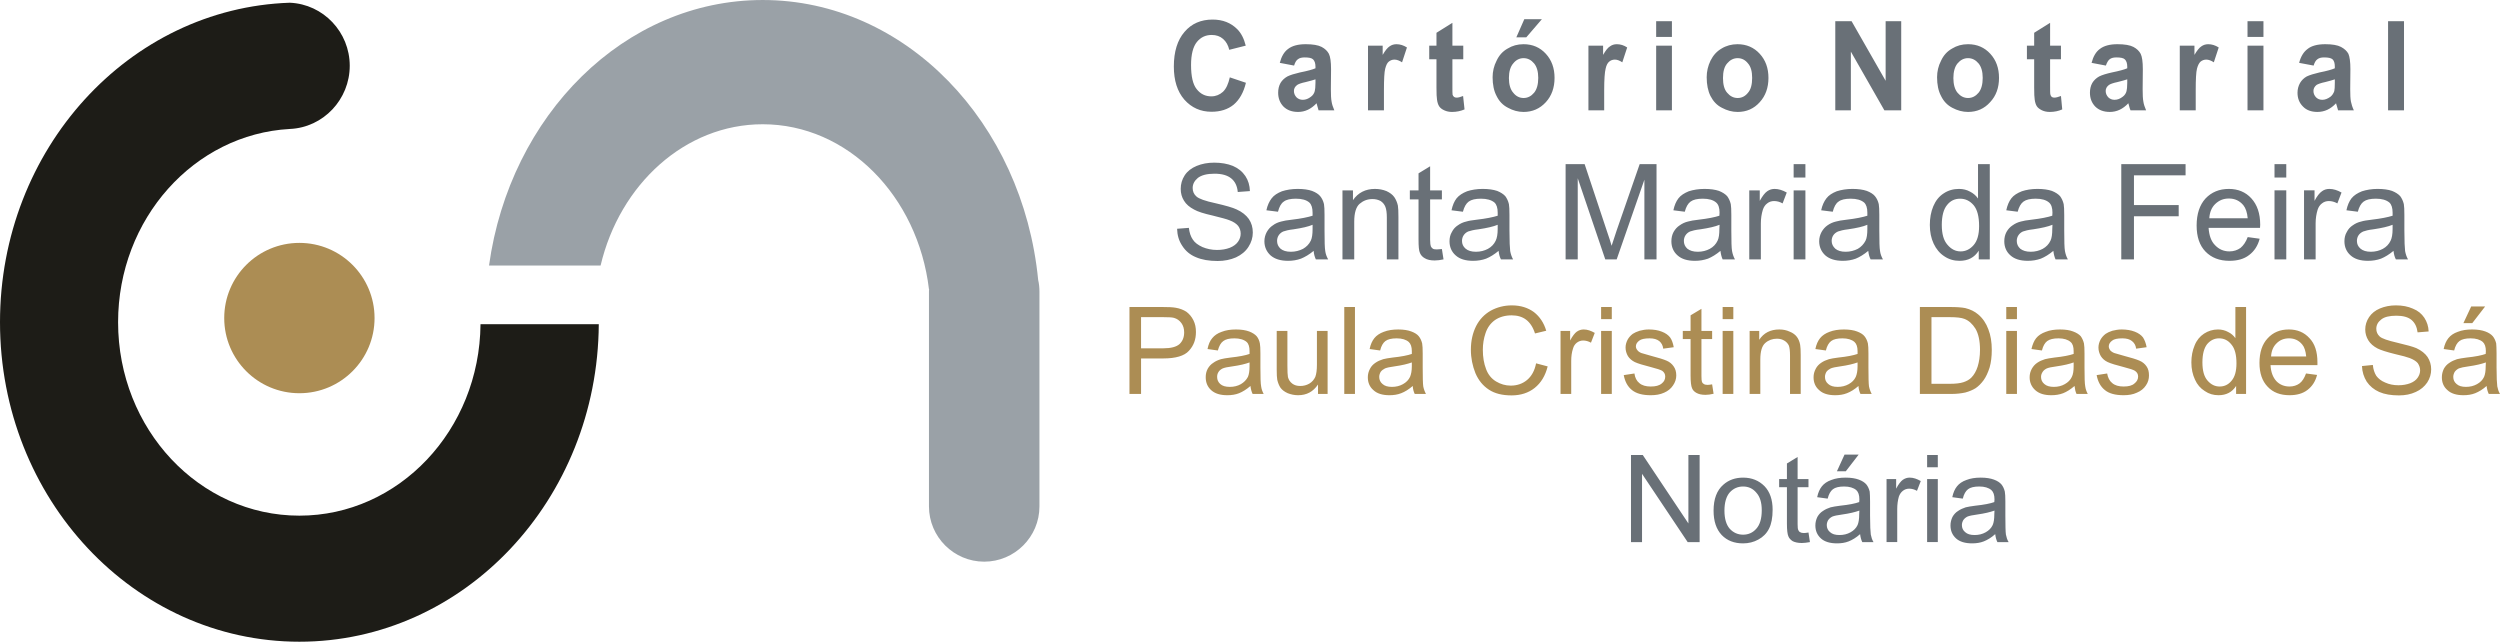
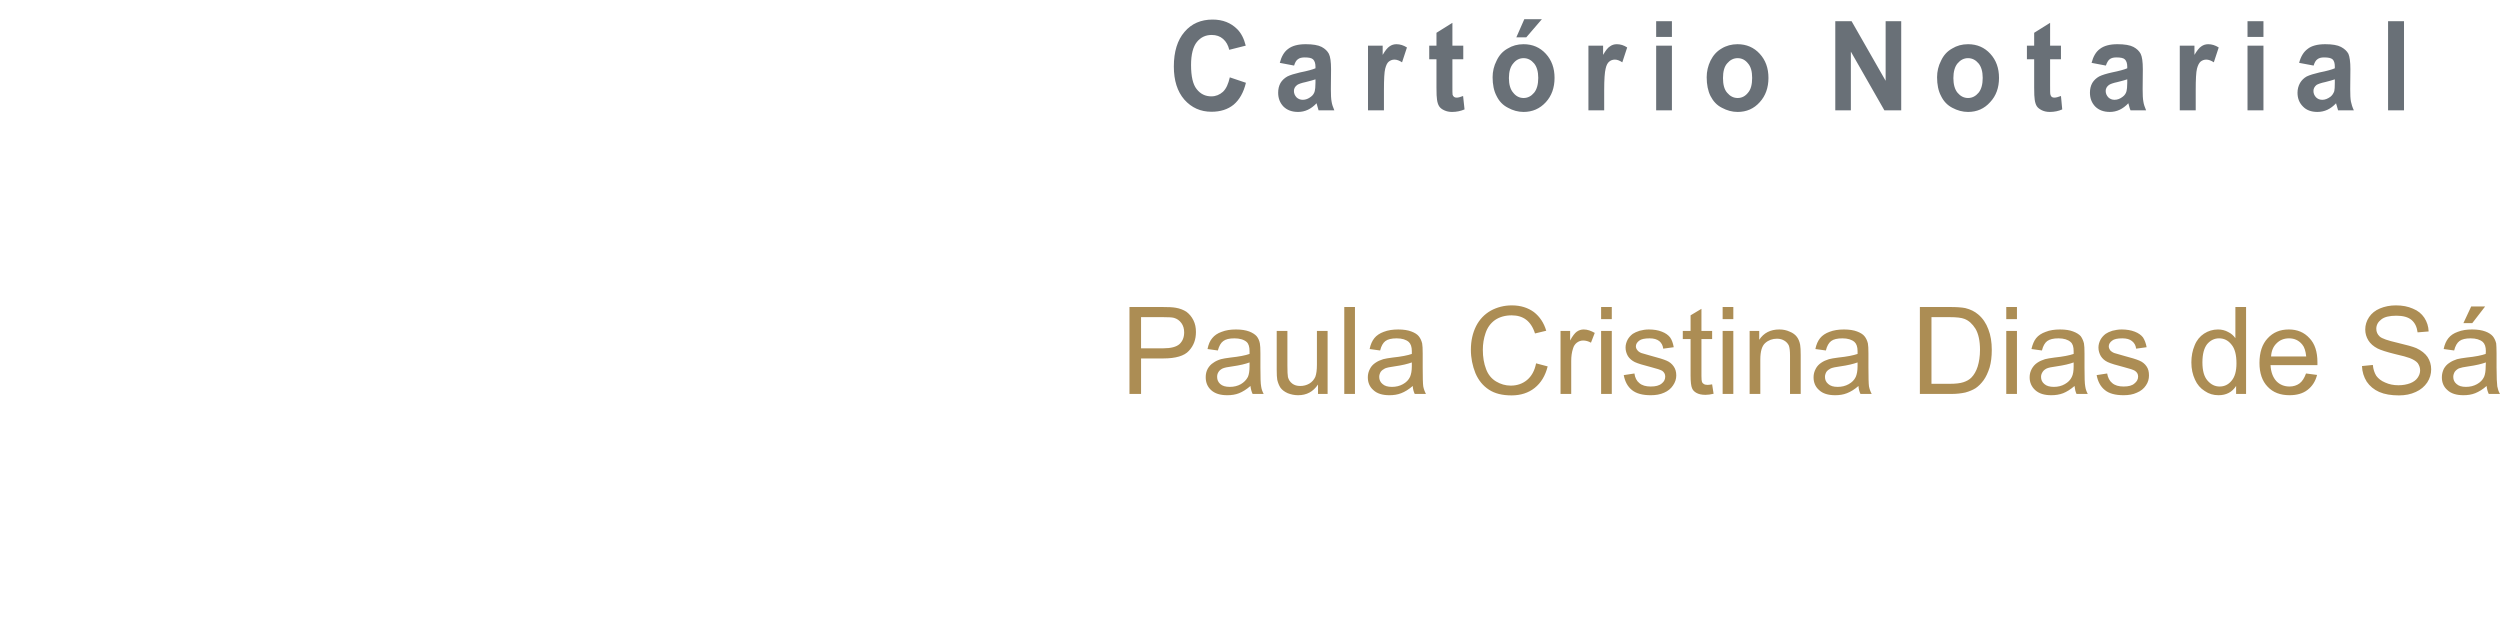
<svg xmlns="http://www.w3.org/2000/svg" xml:space="preserve" width="138.026mm" height="35.43mm" version="1.1" style="shape-rendering:geometricPrecision; text-rendering:geometricPrecision; image-rendering:optimizeQuality; fill-rule:evenodd; clip-rule:evenodd" viewBox="0 0 13803 3543">
  <defs>
    <style type="text/css">
   
    .fil1 {fill:#1D1C17}
    .fil2 {fill:#9AA1A7}
    .fil0 {fill:#AC8D54}
    .fil3 {fill:#697077;fill-rule:nonzero}
    .fil4 {fill:#AC8D54;fill-rule:nonzero}
   
  </style>
  </defs>
  <g id="Layer_x0020_1">
    <g id="_662516192">
-       <circle class="fil0" cx="1653" cy="1756" r="415" />
-       <path class="fil1" d="M1600 712c-528,29 -948,496 -948,1067 0,590 448,1068 1001,1068 549,0 995,-472 1000,-1057l653 0c-6,969 -744,1753 -1653,1753 -913,0 -1653,-790 -1653,-1764 0,-956 712,-1734 1600,-1764 186,8 331,163 331,348 0,185 -145,341 -331,349z" />
-       <path class="fil2" d="M4211 0c788,0 1436,676 1521,1546 5,21 7,43 7,65l0 1185c0,168 -137,305 -305,305l0 0c-168,0 -305,-137 -305,-305l0 -1185c0,-4 0,-9 1,-14l-1 0c-61,-514 -449,-911 -918,-911 -428,0 -789,331 -895,780l-616 0c115,-831 748,-1466 1511,-1466z" />
      <path class="fil3" d="M6790 427l89 30c-13,54 -36,94 -68,121 -32,26 -73,39 -122,39 -60,0 -110,-22 -150,-67 -39,-45 -58,-106 -58,-183 0,-82 20,-146 59,-191 39,-46 91,-68 155,-68 56,0 101,18 136,53 21,21 37,51 47,91l-91 23c-6,-25 -17,-45 -34,-60 -17,-15 -38,-22 -63,-22 -34,0 -61,13 -82,39 -21,26 -32,69 -32,127 0,62 10,107 31,133 21,27 48,40 81,40 25,0 46,-9 64,-25 18,-17 30,-44 38,-80zm355 -65l-79 -15c9,-35 24,-61 46,-77 22,-17 54,-26 97,-26 39,0 69,5 88,15 19,10 32,23 40,38 8,16 12,44 12,85l-1 110c0,31 1,54 4,69 2,15 8,31 15,48l-87 0c-2,-6 -5,-16 -8,-28 -1,-5 -2,-9 -3,-11 -15,16 -31,28 -48,36 -17,8 -35,12 -54,12 -34,0 -61,-10 -81,-30 -19,-20 -29,-45 -29,-76 0,-20 4,-38 13,-54 9,-15 22,-27 38,-36 16,-8 39,-15 69,-22 41,-8 70,-16 86,-23l0 -9c0,-19 -5,-32 -13,-40 -8,-8 -24,-11 -47,-11 -16,0 -28,3 -37,10 -9,6 -16,18 -21,35zm118 76c-12,4 -29,9 -54,15 -24,5 -40,11 -47,16 -12,9 -18,20 -18,33 0,14 5,25 14,35 9,9 21,14 35,14 16,0 31,-6 45,-17 11,-8 18,-19 21,-31 2,-8 4,-23 4,-46l0 -19zm378 171l-88 0 0 -357 81 0 0 51c14,-24 27,-40 38,-47 11,-8 24,-12 38,-12 20,0 39,6 58,18l-27 82c-15,-10 -29,-15 -42,-15 -12,0 -22,4 -31,11 -9,7 -15,20 -20,39 -5,19 -7,59 -7,120l0 110zm438 -357l0 75 -60 0 0 144c0,30 0,47 1,52 1,4 4,8 8,12 4,3 9,4 15,4 8,0 20,-3 35,-9l8 74c-21,9 -44,14 -69,14 -16,0 -30,-3 -43,-9 -13,-6 -22,-13 -28,-22 -6,-9 -10,-22 -12,-37 -2,-11 -3,-33 -3,-67l0 -156 -40 0 0 -75 40 0 0 -71 88 -55 0 126 60 0zm162 174c0,-31 7,-62 22,-91 14,-30 34,-52 61,-67 26,-16 55,-24 88,-24 50,0 91,18 123,53 32,35 48,79 48,133 0,54 -16,99 -48,134 -33,36 -74,54 -123,54 -30,0 -59,-8 -86,-23 -28,-14 -49,-36 -63,-65 -15,-28 -22,-63 -22,-104zm90 5c0,35 8,63 24,81 15,19 34,29 57,29 23,0 42,-10 58,-29 15,-18 23,-46 23,-82 0,-35 -8,-62 -23,-80 -16,-19 -35,-29 -58,-29 -23,0 -42,10 -57,29 -16,18 -24,46 -24,81zm41 -225l44 -100 97 0 -86 100 -55 0zm485 403l-87 0 0 -357 81 0 0 51c14,-24 26,-40 38,-47 11,-8 23,-12 38,-12 20,0 39,6 57,18l-27 82c-15,-10 -28,-15 -41,-15 -12,0 -23,4 -31,11 -9,7 -16,20 -20,39 -5,19 -8,59 -8,120l0 110zm287 -405l0 -87 87 0 0 87 -87 0zm0 405l0 -357 87 0 0 357 -87 0zm279 -183c0,-31 7,-62 21,-91 15,-30 35,-52 61,-67 26,-16 56,-24 88,-24 50,0 91,18 123,53 32,35 48,79 48,133 0,54 -16,99 -48,134 -32,36 -73,54 -122,54 -31,0 -59,-8 -87,-23 -28,-14 -48,-36 -63,-65 -14,-28 -21,-63 -21,-104zm90 5c0,35 7,63 23,81 16,19 35,29 58,29 23,0 42,-10 57,-29 16,-18 23,-46 23,-82 0,-35 -7,-62 -23,-80 -15,-19 -34,-29 -57,-29 -23,0 -42,10 -58,29 -16,18 -23,46 -23,81zm620 178l0 -492 90 0 188 329 0 -329 86 0 0 492 -93 0 -185 -324 0 324 -86 0zm562 -183c0,-31 7,-62 22,-91 14,-30 34,-52 61,-67 26,-16 55,-24 88,-24 50,0 91,18 123,53 32,35 48,79 48,133 0,54 -16,99 -49,134 -32,36 -73,54 -122,54 -30,0 -59,-8 -87,-23 -27,-14 -48,-36 -62,-65 -15,-28 -22,-63 -22,-104zm90 5c0,35 8,63 23,81 16,19 35,29 58,29 23,0 42,-10 58,-29 15,-18 23,-46 23,-82 0,-35 -8,-62 -23,-80 -16,-19 -35,-29 -58,-29 -23,0 -42,10 -58,29 -15,18 -23,46 -23,81zm594 -179l0 75 -60 0 0 144c0,30 0,47 2,52 1,4 3,8 7,12 4,3 9,4 15,4 8,0 20,-3 36,-9l7 74c-20,9 -43,14 -69,14 -16,0 -30,-3 -43,-9 -12,-6 -22,-13 -28,-22 -6,-9 -10,-22 -12,-37 -2,-11 -3,-33 -3,-67l0 -156 -40 0 0 -75 40 0 0 -71 88 -55 0 126 60 0zm248 110l-79 -15c9,-35 24,-61 46,-77 22,-17 54,-26 97,-26 39,0 69,5 88,15 19,10 32,23 40,38 8,16 12,44 12,85l-1 110c0,31 1,54 4,69 2,15 8,31 15,48l-86 0c-3,-6 -6,-16 -9,-28 -1,-5 -2,-9 -3,-11 -15,16 -31,28 -48,36 -17,8 -35,12 -54,12 -34,0 -61,-10 -81,-30 -19,-20 -29,-45 -29,-76 0,-20 4,-38 13,-54 9,-15 22,-27 38,-36 16,-8 39,-15 70,-22 40,-8 69,-16 85,-23l0 -9c0,-19 -5,-32 -13,-40 -8,-8 -24,-11 -47,-11 -16,0 -28,3 -37,10 -8,6 -15,18 -21,35zm118 76c-12,4 -29,9 -54,15 -24,5 -40,11 -47,16 -12,9 -18,20 -18,33 0,14 5,25 14,35 9,9 21,14 35,14 16,0 31,-6 45,-17 11,-8 18,-19 21,-31 2,-8 4,-23 4,-46l0 -19zm378 171l-88 0 0 -357 81 0 0 51c14,-24 27,-40 38,-47 11,-8 24,-12 38,-12 20,0 39,6 58,18l-27 82c-15,-10 -29,-15 -42,-15 -12,0 -22,4 -31,11 -8,7 -15,20 -20,39 -5,19 -7,59 -7,120l0 110zm286 -405l0 -87 88 0 0 87 -88 0zm0 405l0 -357 88 0 0 357 -88 0zm365 -247l-80 -15c9,-35 25,-61 47,-77 21,-17 54,-26 97,-26 39,0 68,5 87,15 19,10 33,23 41,38 7,16 11,44 11,85l-1 110c0,31 1,54 4,69 3,15 8,31 16,48l-87 0c-2,-6 -5,-16 -8,-28 -2,-5 -3,-9 -3,-11 -15,16 -31,28 -48,36 -17,8 -36,12 -55,12 -34,0 -61,-10 -80,-30 -20,-20 -30,-45 -30,-76 0,-20 5,-38 14,-54 9,-15 21,-27 37,-36 17,-8 40,-15 70,-22 41,-8 69,-16 85,-23l0 -9c0,-19 -4,-32 -12,-40 -9,-8 -24,-11 -48,-11 -15,0 -27,3 -36,10 -9,6 -16,18 -21,35zm117 76c-11,4 -29,9 -53,15 -24,5 -40,11 -48,16 -11,9 -17,20 -17,33 0,14 5,25 14,35 9,9 20,14 35,14 15,0 30,-6 45,-17 10,-8 17,-19 21,-31 2,-8 3,-23 3,-46l0 -19zm294 171l0 -492 88 0 0 492 -88 0z" />
-       <path class="fil3" d="M6499 1263l65 -5c3,26 10,48 22,65 11,17 29,30 53,41 24,10 51,16 80,16 27,0 50,-4 71,-12 20,-8 35,-19 45,-33 10,-14 15,-29 15,-45 0,-17 -5,-31 -14,-43 -10,-12 -26,-23 -48,-31 -14,-6 -45,-14 -93,-26 -49,-11 -83,-22 -102,-33 -25,-13 -44,-29 -56,-49 -12,-19 -18,-41 -18,-65 0,-27 7,-52 22,-75 15,-23 37,-40 66,-52 29,-12 61,-18 97,-18 39,0 73,6 103,18 30,13 52,31 69,56 16,24 24,52 25,83l-67 5c-3,-33 -15,-58 -36,-75 -21,-17 -51,-26 -92,-26 -42,0 -72,8 -92,23 -19,16 -29,34 -29,56 0,19 7,35 21,47 13,12 48,25 105,37 56,13 95,24 116,34 31,14 53,32 68,53 15,22 22,47 22,75 0,28 -8,54 -24,79 -16,25 -39,44 -69,58 -30,13 -64,20 -101,20 -48,0 -88,-7 -120,-21 -32,-13 -57,-34 -75,-62 -19,-28 -28,-59 -29,-95zm754 122c-24,20 -48,34 -70,43 -22,8 -46,12 -71,12 -42,0 -74,-10 -97,-30 -22,-20 -34,-47 -34,-78 0,-19 5,-36 13,-51 9,-16 20,-28 34,-37 13,-10 29,-17 46,-21 13,-4 32,-7 58,-10 52,-6 90,-14 115,-22 0,-9 0,-15 0,-17 0,-26 -6,-45 -18,-56 -16,-14 -41,-21 -74,-21 -30,0 -53,5 -67,16 -15,10 -25,29 -32,56l-64 -8c6,-28 16,-49 29,-66 13,-17 32,-29 57,-39 25,-8 54,-13 87,-13 32,0 59,4 79,11 21,8 36,18 45,29 10,12 17,27 21,44 2,12 3,31 3,60l0 86c0,59 1,97 4,113 2,16 8,32 16,46l-68 0c-6,-13 -11,-29 -12,-47zm-6 -144c-23,10 -58,18 -105,25 -27,3 -46,8 -57,12 -11,5 -19,12 -25,21 -6,9 -9,20 -9,31 0,17 6,31 19,43 13,11 32,17 57,17 25,0 47,-6 67,-16 19,-11 34,-26 43,-45 7,-14 10,-36 10,-64l0 -24zm165 191l0 -381 58 0 0 54c28,-41 69,-62 121,-62 23,0 44,4 64,12 19,9 33,19 43,33 9,13 16,29 20,47 2,12 3,33 3,63l0 234 -64 0 0 -231c0,-27 -3,-46 -8,-59 -5,-13 -14,-24 -26,-32 -13,-7 -28,-11 -45,-11 -28,0 -51,9 -71,26 -20,17 -30,51 -30,99l0 208 -65 0zm549 -57l9 57c-18,4 -34,6 -49,6 -23,0 -41,-4 -54,-12 -13,-7 -22,-17 -27,-29 -6,-12 -8,-37 -8,-76l0 -220 -48 0 0 -50 48 0 0 -94 64 -39 0 133 65 0 0 50 -65 0 0 223c0,19 2,31 4,36 2,5 6,9 11,13 5,3 12,4 22,4 7,0 17,-1 28,-2zm313 10c-24,20 -47,34 -69,43 -22,8 -46,12 -72,12 -42,0 -74,-10 -96,-30 -23,-20 -34,-47 -34,-78 0,-19 4,-36 13,-51 8,-16 19,-28 33,-37 14,-10 29,-17 47,-21 12,-4 32,-7 57,-10 52,-6 91,-14 116,-22 0,-9 0,-15 0,-17 0,-26 -6,-45 -18,-56 -17,-14 -42,-21 -74,-21 -31,0 -53,5 -68,16 -14,10 -25,29 -32,56l-63 -8c6,-28 15,-49 28,-66 14,-17 33,-29 58,-39 24,-8 54,-13 86,-13 33,0 59,4 80,11 20,8 35,18 45,29 9,12 16,27 20,44 2,12 3,31 3,60l0 86c0,59 2,97 4,113 3,16 8,32 16,46l-67 0c-7,-13 -11,-29 -13,-47zm-5 -144c-24,10 -59,18 -106,25 -27,3 -45,8 -57,12 -11,5 -19,12 -25,21 -6,9 -9,20 -9,31 0,17 6,31 20,43 13,11 32,17 57,17 25,0 47,-6 66,-16 20,-11 34,-26 43,-45 7,-14 11,-36 11,-64l0 -24zm375 191l0 -526 105 0 124 373c12,34 20,60 25,78 6,-19 16,-48 28,-85l127 -366 93 0 0 526 -67 0 0 -440 -153 440 -63 0 -152 -448 0 448 -67 0zm855 -47c-24,20 -47,34 -69,43 -23,8 -46,12 -72,12 -42,0 -74,-10 -96,-30 -23,-20 -34,-47 -34,-78 0,-19 4,-36 12,-51 9,-16 20,-28 34,-37 14,-10 29,-17 46,-21 13,-4 32,-7 58,-10 52,-6 91,-14 115,-22 1,-9 1,-15 1,-17 0,-26 -6,-45 -19,-56 -16,-14 -41,-21 -73,-21 -31,0 -53,5 -68,16 -14,10 -25,29 -32,56l-63 -8c6,-28 15,-49 28,-66 13,-17 33,-29 57,-39 25,-8 54,-13 87,-13 33,0 59,4 80,11 20,8 35,18 45,29 9,12 16,27 20,44 2,12 3,31 3,60l0 86c0,59 1,97 4,113 3,16 8,32 16,46l-68 0c-6,-13 -10,-29 -12,-47zm-5 -144c-24,10 -59,18 -106,25 -27,3 -46,8 -57,12 -11,5 -19,12 -25,21 -6,9 -9,20 -9,31 0,17 6,31 19,43 14,11 33,17 58,17 25,0 47,-6 66,-16 20,-11 34,-26 43,-45 7,-14 10,-36 10,-64l1 -24zm164 191l0 -381 58 0 0 58c15,-27 28,-44 41,-53 13,-9 26,-13 41,-13 22,0 44,7 67,20l-23 60c-16,-9 -31,-13 -47,-13 -14,0 -27,4 -38,13 -11,8 -19,20 -24,35 -7,23 -11,48 -11,75l0 199 -64 0zm245 -452l0 -74 65 0 0 74 -65 0zm0 452l0 -381 65 0 0 381 -65 0zm412 -47c-24,20 -47,34 -69,43 -22,8 -46,12 -71,12 -42,0 -74,-10 -97,-30 -22,-20 -34,-47 -34,-78 0,-19 5,-36 13,-51 9,-16 20,-28 33,-37 14,-10 30,-17 47,-21 13,-4 32,-7 58,-10 52,-6 90,-14 115,-22 0,-9 0,-15 0,-17 0,-26 -6,-45 -18,-56 -17,-14 -41,-21 -74,-21 -30,0 -53,5 -67,16 -15,10 -25,29 -32,56l-64 -8c6,-28 16,-49 29,-66 13,-17 32,-29 57,-39 25,-8 54,-13 87,-13 32,0 59,4 79,11 21,8 36,18 45,29 10,12 17,27 21,44 2,12 3,31 3,60l0 86c0,59 1,97 4,113 2,16 8,32 16,46l-68 0c-7,-13 -11,-29 -13,-47zm-5 -144c-23,10 -58,18 -106,25 -26,3 -45,8 -56,12 -11,5 -20,12 -26,21 -6,9 -9,20 -9,31 0,17 7,31 20,43 13,11 32,17 57,17 25,0 47,-6 67,-16 19,-11 33,-26 43,-45 7,-14 10,-36 10,-64l0 -24zm615 191l0 -48c-24,38 -59,56 -106,56 -31,0 -59,-8 -84,-25 -25,-16 -45,-40 -59,-70 -14,-30 -21,-64 -21,-103 0,-38 6,-72 19,-103 13,-31 32,-55 57,-71 25,-17 54,-25 85,-25 23,0 43,5 61,15 18,9 33,22 44,38l0 -190 65 0 0 526 -61 0zm-204 -190c0,49 10,85 31,109 21,25 45,37 73,37 28,0 52,-12 72,-35 20,-23 30,-58 30,-105 0,-52 -10,-91 -30,-115 -21,-24 -45,-36 -75,-36 -29,0 -53,11 -72,35 -19,23 -29,60 -29,110zm616 143c-24,20 -47,34 -69,43 -23,8 -46,12 -72,12 -42,0 -74,-10 -96,-30 -23,-20 -34,-47 -34,-78 0,-19 4,-36 12,-51 9,-16 20,-28 34,-37 14,-10 29,-17 46,-21 13,-4 32,-7 58,-10 52,-6 91,-14 115,-22 1,-9 1,-15 1,-17 0,-26 -6,-45 -19,-56 -16,-14 -41,-21 -73,-21 -31,0 -53,5 -68,16 -14,10 -25,29 -32,56l-63 -8c6,-28 15,-49 28,-66 13,-17 33,-29 58,-39 24,-8 53,-13 86,-13 33,0 59,4 80,11 20,8 35,18 45,29 9,12 16,27 20,44 2,12 3,31 3,60l0 86c0,59 1,97 4,113 3,16 8,32 16,46l-68 0c-6,-13 -10,-29 -12,-47zm-5 -144c-24,10 -59,18 -106,25 -27,3 -46,8 -57,12 -11,5 -19,12 -25,21 -6,9 -9,20 -9,31 0,17 6,31 19,43 14,11 33,17 58,17 25,0 47,-6 66,-16 20,-11 34,-26 43,-45 7,-14 10,-36 10,-64l1 -24zm380 191l0 -526 355 0 0 62 -285 0 0 164 247 0 0 62 -247 0 0 238 -70 0zm698 -123l66 9c-10,39 -30,69 -58,90 -28,22 -65,32 -109,32 -55,0 -99,-17 -132,-51 -33,-34 -49,-82 -49,-144 0,-64 17,-114 49,-149 33,-35 76,-53 129,-53 50,0 92,17 124,52 32,35 49,83 49,146 0,4 -1,10 -1,17l-284 0c3,42 14,74 36,96 21,22 47,34 79,34 24,0 44,-7 61,-19 16,-13 30,-33 40,-60zm-212 -104l212 0c-3,-32 -11,-56 -24,-72 -21,-25 -47,-37 -80,-37 -30,0 -54,10 -75,30 -20,19 -31,46 -33,79zm360 -225l0 -74 65 0 0 74 -65 0zm0 452l0 -381 65 0 0 381 -65 0zm163 0l0 -381 58 0 0 58c14,-27 28,-44 41,-53 12,-9 26,-13 41,-13 22,0 44,7 67,20l-23 60c-16,-9 -32,-13 -47,-13 -14,0 -27,4 -38,13 -11,8 -19,20 -24,35 -7,23 -11,48 -11,75l0 199 -64 0zm494 -47c-24,20 -47,34 -69,43 -22,8 -46,12 -72,12 -42,0 -74,-10 -96,-30 -23,-20 -34,-47 -34,-78 0,-19 4,-36 13,-51 8,-16 19,-28 33,-37 14,-10 29,-17 47,-21 12,-4 32,-7 57,-10 52,-6 91,-14 116,-22 0,-9 0,-15 0,-17 0,-26 -6,-45 -18,-56 -17,-14 -42,-21 -74,-21 -31,0 -53,5 -68,16 -14,10 -25,29 -32,56l-63 -8c6,-28 15,-49 28,-66 14,-17 33,-29 58,-39 25,-8 54,-13 86,-13 33,0 60,4 80,11 20,8 35,18 45,29 9,12 16,27 20,44 2,12 3,31 3,60l0 86c0,59 2,97 4,113 3,16 8,32 16,46l-67 0c-7,-13 -11,-29 -13,-47zm-5 -144c-24,10 -59,18 -106,25 -27,3 -45,8 -56,12 -11,5 -20,12 -26,21 -6,9 -9,20 -9,31 0,17 6,31 20,43 13,11 32,17 57,17 25,0 47,-6 66,-16 20,-11 34,-26 43,-45 7,-14 11,-36 11,-64l0 -24z" />
      <path class="fil4" d="M6236 2175l0 -480 182 0c32,0 56,1 73,4 24,4 43,12 59,22 16,12 29,27 39,47 10,20 14,41 14,65 0,41 -12,75 -39,104 -25,28 -73,42 -141,42l-123 0 0 196 -64 0zm64 -252l124 0c41,0 71,-8 88,-23 17,-16 26,-37 26,-65 0,-20 -5,-37 -15,-51 -11,-15 -24,-24 -41,-29 -10,-3 -30,-4 -59,-4l-123 0 0 172zm604 208c-22,19 -43,32 -63,40 -20,8 -42,11 -65,11 -39,0 -68,-9 -89,-28 -20,-18 -30,-42 -30,-71 0,-17 3,-32 11,-47 8,-14 18,-25 31,-33 12,-9 26,-15 42,-20 12,-3 29,-6 53,-9 47,-5 83,-12 105,-20 0,-8 0,-13 0,-15 0,-24 -5,-41 -16,-51 -15,-13 -38,-20 -68,-20 -28,0 -48,5 -61,15 -14,10 -23,27 -30,52l-57 -8c5,-25 13,-45 26,-60 12,-15 29,-27 52,-35 23,-9 49,-13 79,-13 30,0 54,4 73,11 18,7 32,16 41,26 9,11 15,24 18,40 2,11 3,29 3,55l0 78c0,55 1,89 4,104 2,15 7,29 14,42l-61 0c-6,-12 -10,-27 -12,-44zm-5 -130c-21,8 -53,16 -96,22 -25,3 -42,7 -52,11 -10,5 -18,11 -23,19 -6,9 -8,18 -8,28 0,16 6,29 17,39 12,11 30,16 53,16 23,0 43,-5 61,-15 17,-10 30,-23 39,-40 6,-14 9,-33 9,-59l0 -21zm378 174l0 -52c-27,40 -63,59 -110,59 -20,0 -39,-4 -57,-11 -18,-8 -31,-18 -40,-30 -8,-12 -14,-27 -18,-44 -2,-11 -3,-30 -3,-55l0 -215 59 0 0 192c0,31 1,52 3,63 4,15 12,27 24,36 12,9 26,13 44,13 18,0 34,-4 50,-13 15,-9 26,-22 33,-37 6,-16 9,-38 9,-68l0 -186 59 0 0 348 -53 0zm145 0l0 -480 59 0 0 480 -59 0zm378 -44c-22,19 -43,32 -64,40 -20,8 -42,11 -65,11 -38,0 -68,-9 -88,-28 -21,-18 -31,-42 -31,-71 0,-17 4,-32 12,-47 7,-14 18,-25 30,-33 13,-9 27,-15 43,-20 11,-3 29,-6 52,-9 48,-5 83,-12 106,-20 0,-8 0,-13 0,-15 0,-24 -6,-41 -17,-51 -15,-13 -37,-20 -67,-20 -28,0 -49,5 -62,15 -13,10 -23,27 -29,52l-58 -8c5,-25 14,-45 26,-60 12,-15 30,-27 52,-35 23,-9 50,-13 80,-13 29,0 54,4 72,11 19,7 33,16 41,26 9,11 15,24 19,40 2,11 3,29 3,55l0 78c0,55 1,89 3,104 3,15 8,29 15,42l-62 0c-6,-12 -10,-27 -11,-44zm-5 -130c-22,8 -54,16 -97,22 -24,3 -41,7 -51,11 -10,5 -18,11 -24,19 -5,9 -8,18 -8,28 0,16 6,29 18,39 12,11 29,16 52,16 23,0 43,-5 61,-15 18,-10 31,-23 39,-40 6,-14 10,-33 10,-59l0 -21zm686 5l64 17c-13,52 -37,91 -72,119 -34,27 -77,41 -127,41 -51,0 -93,-10 -126,-32 -32,-21 -57,-51 -74,-91 -16,-40 -25,-83 -25,-129 0,-50 10,-93 29,-131 19,-37 46,-65 81,-85 35,-19 74,-29 116,-29 49,0 89,13 122,37 32,25 55,59 68,103l-62 15c-11,-35 -28,-60 -49,-76 -21,-16 -48,-24 -80,-24 -36,0 -67,9 -92,26 -25,18 -42,42 -52,72 -10,29 -15,60 -15,92 0,41 6,76 18,107 11,30 30,53 55,68 25,15 52,23 81,23 36,0 66,-11 90,-31 25,-21 42,-51 50,-92zm135 169l0 -348 53 0 0 53c13,-25 26,-41 37,-49 12,-8 24,-12 38,-12 20,0 40,7 61,19l-21 54c-14,-8 -29,-12 -43,-12 -13,0 -24,4 -35,12 -10,8 -17,18 -21,32 -7,21 -10,44 -10,69l0 182 -59 0zm224 -413l0 -67 59 0 0 67 -59 0zm0 413l0 -348 59 0 0 348 -59 0zm125 -104l59 -9c3,23 12,41 27,53 15,13 36,19 63,19 27,0 47,-5 61,-17 13,-10 19,-23 19,-38 0,-14 -6,-24 -17,-32 -9,-5 -29,-12 -61,-20 -43,-11 -73,-20 -90,-28 -16,-8 -29,-19 -38,-33 -8,-14 -13,-30 -13,-47 0,-15 4,-29 11,-43 7,-13 17,-24 29,-33 9,-6 22,-12 38,-17 15,-4 32,-7 50,-7 28,0 52,4 72,12 21,8 36,19 46,32 10,14 16,32 20,54l-58 8c-2,-18 -10,-32 -22,-42 -13,-10 -30,-15 -53,-15 -27,0 -47,4 -58,13 -12,9 -18,20 -18,31 0,8 3,15 8,21 4,6 12,12 22,16 6,2 23,7 52,15 42,11 71,20 87,27 17,7 30,18 39,31 10,14 15,30 15,51 0,19 -6,38 -18,55 -11,17 -28,31 -49,40 -22,10 -46,14 -74,14 -45,0 -79,-9 -103,-28 -24,-19 -39,-46 -46,-83zm488 51l8 52c-17,4 -32,6 -45,6 -21,0 -38,-4 -50,-11 -11,-6 -20,-15 -24,-26 -5,-11 -8,-35 -8,-70l0 -201 -43 0 0 -45 43 0 0 -86 60 -36 0 122 59 0 0 45 -59 0 0 204c0,17 1,28 3,33 2,5 5,8 10,11 4,3 11,5 20,5 6,0 15,-1 26,-3zm58 -360l0 -67 59 0 0 67 -59 0zm0 413l0 -348 59 0 0 348 -59 0zm149 0l0 -348 53 0 0 49c25,-38 62,-57 111,-57 21,0 40,4 57,12 18,7 31,17 40,29 9,12 15,27 18,44 2,11 3,30 3,57l0 214 -59 0 0 -212c0,-24 -2,-42 -6,-54 -5,-11 -13,-21 -25,-28 -11,-7 -25,-11 -41,-11 -25,0 -47,8 -65,24 -18,16 -27,46 -27,91l0 190 -59 0zm601 -44c-22,19 -43,32 -64,40 -20,8 -42,11 -65,11 -38,0 -68,-9 -88,-28 -21,-18 -31,-42 -31,-71 0,-17 4,-32 12,-47 7,-14 18,-25 30,-33 13,-9 27,-15 43,-20 11,-3 29,-6 52,-9 48,-5 83,-12 106,-20 0,-8 0,-13 0,-15 0,-24 -6,-41 -17,-51 -15,-13 -37,-20 -67,-20 -28,0 -49,5 -62,15 -13,10 -23,27 -29,52l-58 -8c5,-25 14,-45 26,-60 12,-15 30,-27 52,-35 23,-9 50,-13 80,-13 29,0 54,4 72,11 19,7 33,16 41,26 9,11 15,24 19,40 2,11 3,29 3,55l0 78c0,55 1,89 3,104 3,15 8,29 15,42l-62 0c-6,-12 -10,-27 -11,-44zm-5 -130c-22,8 -54,16 -97,22 -24,3 -41,7 -51,11 -10,5 -18,11 -24,19 -5,9 -8,18 -8,28 0,16 6,29 18,39 12,11 29,16 52,16 23,0 43,-5 61,-15 18,-10 31,-23 39,-40 6,-14 10,-33 10,-59l0 -21zm344 174l0 -480 166 0c37,0 65,2 85,6 28,7 51,18 71,35 25,21 44,49 56,82 13,33 19,71 19,114 0,37 -4,69 -12,97 -9,28 -20,52 -33,70 -14,19 -28,33 -44,44 -16,10 -35,18 -57,24 -23,5 -48,8 -78,8l-173 0zm64 -56l102 0c32,0 57,-3 75,-9 18,-6 32,-14 43,-25 15,-15 27,-36 35,-61 8,-26 13,-56 13,-93 0,-50 -9,-89 -25,-116 -17,-27 -37,-45 -60,-54 -17,-7 -45,-10 -82,-10l-101 0 0 368zm413 -357l0 -67 59 0 0 67 -59 0zm0 413l0 -348 59 0 0 348 -59 0zm377 -44c-22,19 -43,32 -63,40 -21,8 -42,11 -66,11 -38,0 -67,-9 -88,-28 -20,-18 -31,-42 -31,-71 0,-17 4,-32 12,-47 8,-14 18,-25 30,-33 13,-9 27,-15 43,-20 12,-3 29,-6 52,-9 48,-5 83,-12 106,-20 0,-8 0,-13 0,-15 0,-24 -5,-41 -17,-51 -15,-13 -37,-20 -67,-20 -28,0 -48,5 -62,15 -13,10 -23,27 -29,52l-58 -8c6,-25 14,-45 26,-60 12,-15 30,-27 53,-35 22,-9 49,-13 79,-13 30,0 54,4 72,11 19,7 33,16 42,26 8,11 14,24 18,40 2,11 3,29 3,55l0 78c0,55 1,89 4,104 2,15 7,29 14,42l-62 0c-6,-12 -9,-27 -11,-44zm-5 -130c-21,8 -54,16 -96,22 -25,3 -42,7 -52,11 -10,5 -18,11 -23,19 -6,9 -9,18 -9,28 0,16 6,29 18,39 12,11 30,16 53,16 22,0 43,-5 60,-15 18,-10 31,-23 39,-40 7,-14 10,-33 10,-59l0 -21zm127 70l58 -9c4,23 13,41 28,53 15,13 36,19 63,19 27,0 47,-5 60,-17 13,-10 20,-23 20,-38 0,-14 -6,-24 -18,-32 -8,-5 -28,-12 -60,-20 -43,-11 -73,-20 -90,-28 -17,-8 -29,-19 -38,-33 -8,-14 -13,-30 -13,-47 0,-15 4,-29 11,-43 7,-13 17,-24 29,-33 9,-6 21,-12 37,-17 16,-4 33,-7 51,-7 27,0 51,4 72,12 21,8 36,19 46,32 9,14 16,32 20,54l-58 8c-2,-18 -10,-32 -23,-42 -12,-10 -30,-15 -53,-15 -27,0 -46,4 -57,13 -12,9 -18,20 -18,31 0,8 3,15 7,21 5,6 13,12 23,16 6,2 23,7 52,15 42,11 71,20 87,27 17,7 30,18 39,31 10,14 14,30 14,51 0,19 -5,38 -17,55 -11,17 -28,31 -50,40 -21,10 -46,14 -73,14 -45,0 -80,-9 -103,-28 -24,-19 -39,-46 -46,-83zm770 104l0 -44c-22,34 -54,51 -97,51 -28,0 -53,-7 -76,-23 -24,-15 -42,-36 -54,-63 -13,-28 -20,-59 -20,-95 0,-34 6,-66 18,-94 11,-28 29,-50 52,-65 23,-15 49,-23 77,-23 21,0 40,5 56,14 17,8 30,20 40,34l0 -172 59 0 0 480 -55 0zm-186 -174c0,45 9,78 28,100 19,22 41,33 67,33 26,0 48,-10 66,-32 18,-21 27,-53 27,-96 0,-47 -9,-82 -28,-104 -18,-23 -41,-34 -68,-34 -26,0 -48,11 -66,32 -17,22 -26,55 -26,101zm572 61l61 8c-9,36 -27,63 -53,83 -26,20 -59,29 -99,29 -51,0 -91,-15 -121,-47 -30,-31 -45,-75 -45,-131 0,-59 15,-104 45,-136 30,-33 69,-49 117,-49 47,0 85,16 114,48 30,31 44,76 44,133 0,4 0,9 0,16l-259 0c2,38 13,67 32,88 19,20 44,30 73,30 21,0 40,-6 55,-17 15,-11 27,-30 36,-55zm-193 -94l194 0c-3,-30 -10,-52 -22,-66 -19,-23 -43,-34 -73,-34 -27,0 -50,9 -68,27 -19,18 -29,42 -31,73zm502 53l60 -6c2,24 9,44 19,60 11,15 27,28 49,37 22,10 46,15 73,15 25,0 46,-4 65,-11 18,-7 32,-17 41,-30 9,-13 14,-26 14,-41 0,-15 -5,-28 -13,-40 -9,-11 -24,-20 -44,-28 -13,-5 -41,-13 -85,-23 -44,-11 -75,-21 -93,-30 -23,-12 -40,-27 -51,-45 -11,-18 -17,-38 -17,-60 0,-24 7,-47 21,-68 14,-21 34,-37 60,-48 26,-11 56,-17 88,-17 36,0 67,6 94,18 28,11 48,28 63,50 15,23 23,48 24,76l-61 5c-4,-31 -15,-53 -34,-69 -18,-15 -46,-23 -83,-23 -39,0 -67,7 -84,21 -18,14 -27,31 -27,51 0,17 6,31 19,43 12,11 44,22 96,34 51,12 87,22 106,30 28,13 49,30 62,49 13,20 20,43 20,68 0,26 -7,50 -22,73 -15,22 -36,40 -63,52 -28,13 -58,19 -93,19 -43,0 -79,-6 -109,-19 -29,-13 -52,-32 -69,-57 -16,-26 -25,-54 -26,-86zm688 110c-21,19 -43,32 -63,40 -20,8 -42,11 -65,11 -38,0 -68,-9 -88,-28 -21,-18 -31,-42 -31,-71 0,-17 4,-32 11,-47 8,-14 18,-25 31,-33 13,-9 27,-15 42,-20 12,-3 30,-6 53,-9 48,-5 83,-12 105,-20 1,-8 1,-13 1,-15 0,-24 -6,-41 -17,-51 -15,-13 -38,-20 -67,-20 -28,0 -49,5 -62,15 -13,10 -23,27 -29,52l-58 -8c5,-25 14,-45 26,-60 12,-15 29,-27 52,-35 23,-9 49,-13 79,-13 30,0 54,4 73,11 19,7 32,16 41,26 9,11 15,24 19,40 1,11 2,29 2,55l0 78c0,55 2,89 4,104 3,15 7,29 15,42l-62 0c-6,-12 -10,-27 -12,-44zm-4 -130c-22,8 -54,16 -97,22 -24,3 -41,7 -52,11 -10,5 -17,11 -23,19 -5,9 -8,18 -8,28 0,16 6,29 18,39 12,11 29,16 52,16 23,0 43,-5 61,-15 18,-10 31,-23 39,-40 6,-14 9,-33 9,-59l1 -21zm-124 -217l43 -92 77 0 -71 92 -49 0z" />
-       <path class="fil3" d="M9005 2993l0 -481 65 0 252 378 0 -378 62 0 0 481 -66 0 -252 -377 0 377 -61 0zm456 -174c0,-64 18,-112 54,-143 29,-26 66,-39 109,-39 48,0 87,16 118,47 30,31 45,75 45,130 0,45 -7,80 -20,105 -13,26 -33,46 -59,60 -25,14 -54,21 -84,21 -49,0 -88,-15 -118,-46 -30,-32 -45,-76 -45,-135zm60 0c0,45 10,78 29,100 20,22 45,33 74,33 29,0 54,-11 73,-33 20,-22 30,-56 30,-102 0,-43 -10,-75 -30,-97 -19,-23 -44,-34 -73,-34 -29,0 -54,11 -74,33 -19,22 -29,56 -29,100zm464 121l8 53c-17,3 -32,5 -45,5 -21,0 -38,-4 -50,-10 -11,-7 -20,-16 -24,-27 -5,-11 -8,-34 -8,-70l0 -201 -43 0 0 -45 43 0 0 -86 59 -36 0 122 60 0 0 45 -60 0 0 204c0,17 1,28 4,33 2,5 5,9 10,11 4,3 11,5 20,5 6,0 15,-1 26,-3zm285 9c-21,19 -43,32 -63,40 -20,8 -42,11 -65,11 -38,0 -68,-9 -88,-27 -21,-19 -31,-43 -31,-72 0,-17 4,-32 11,-47 8,-14 18,-25 31,-33 13,-9 27,-15 42,-20 12,-3 30,-6 53,-9 48,-5 83,-12 105,-20 1,-8 1,-13 1,-15 0,-24 -6,-41 -17,-51 -15,-13 -38,-20 -67,-20 -28,0 -49,5 -62,15 -13,10 -23,27 -29,52l-58 -8c5,-25 14,-45 26,-60 12,-15 29,-27 52,-35 23,-9 49,-13 79,-13 30,0 54,4 73,11 19,7 32,16 41,26 9,11 15,24 19,40 1,11 2,29 2,55l0 78c0,55 2,89 4,104 3,15 7,29 15,42l-62 0c-6,-12 -10,-27 -12,-44zm-4 -130c-22,8 -54,16 -97,22 -24,3 -42,7 -52,11 -10,5 -17,11 -23,19 -5,9 -8,18 -8,28 0,16 6,29 18,39 12,11 29,16 52,16 23,0 43,-5 61,-15 18,-10 31,-23 39,-40 6,-14 9,-33 9,-59l1 -21zm-124 -217l42 -92 78 0 -71 92 -49 0zm274 391l0 -348 53 0 0 53c13,-25 26,-41 37,-49 12,-8 24,-12 38,-12 20,0 40,7 61,19l-21 54c-14,-8 -29,-12 -43,-12 -13,0 -25,4 -35,12 -10,8 -17,18 -22,32 -6,21 -9,44 -9,69l0 182 -59 0zm224 -413l0 -68 59 0 0 68 -59 0zm0 413l0 -348 59 0 0 348 -59 0zm376 -44c-21,19 -43,32 -63,40 -20,8 -42,11 -65,11 -38,0 -68,-9 -88,-27 -21,-19 -31,-43 -31,-72 0,-17 4,-32 11,-47 8,-14 18,-25 31,-33 13,-9 27,-15 42,-20 12,-3 30,-6 53,-9 48,-5 83,-12 105,-20 1,-8 1,-13 1,-15 0,-24 -6,-41 -17,-51 -15,-13 -38,-20 -67,-20 -28,0 -49,5 -62,15 -13,10 -23,27 -29,52l-58 -8c5,-25 14,-45 26,-60 12,-15 29,-27 52,-35 23,-9 49,-13 79,-13 30,0 54,4 73,11 19,7 32,16 41,26 9,11 15,24 19,40 2,11 3,29 3,55l0 78c0,55 1,89 3,104 3,15 7,29 15,42l-62 0c-6,-12 -10,-27 -12,-44zm-4 -130c-22,8 -54,16 -97,22 -24,3 -42,7 -52,11 -10,5 -17,11 -23,19 -5,9 -8,18 -8,28 0,16 6,29 18,39 12,11 29,16 52,16 23,0 43,-5 61,-15 18,-10 31,-23 39,-40 6,-14 9,-33 9,-59l1 -21z" />
    </g>
  </g>
</svg>